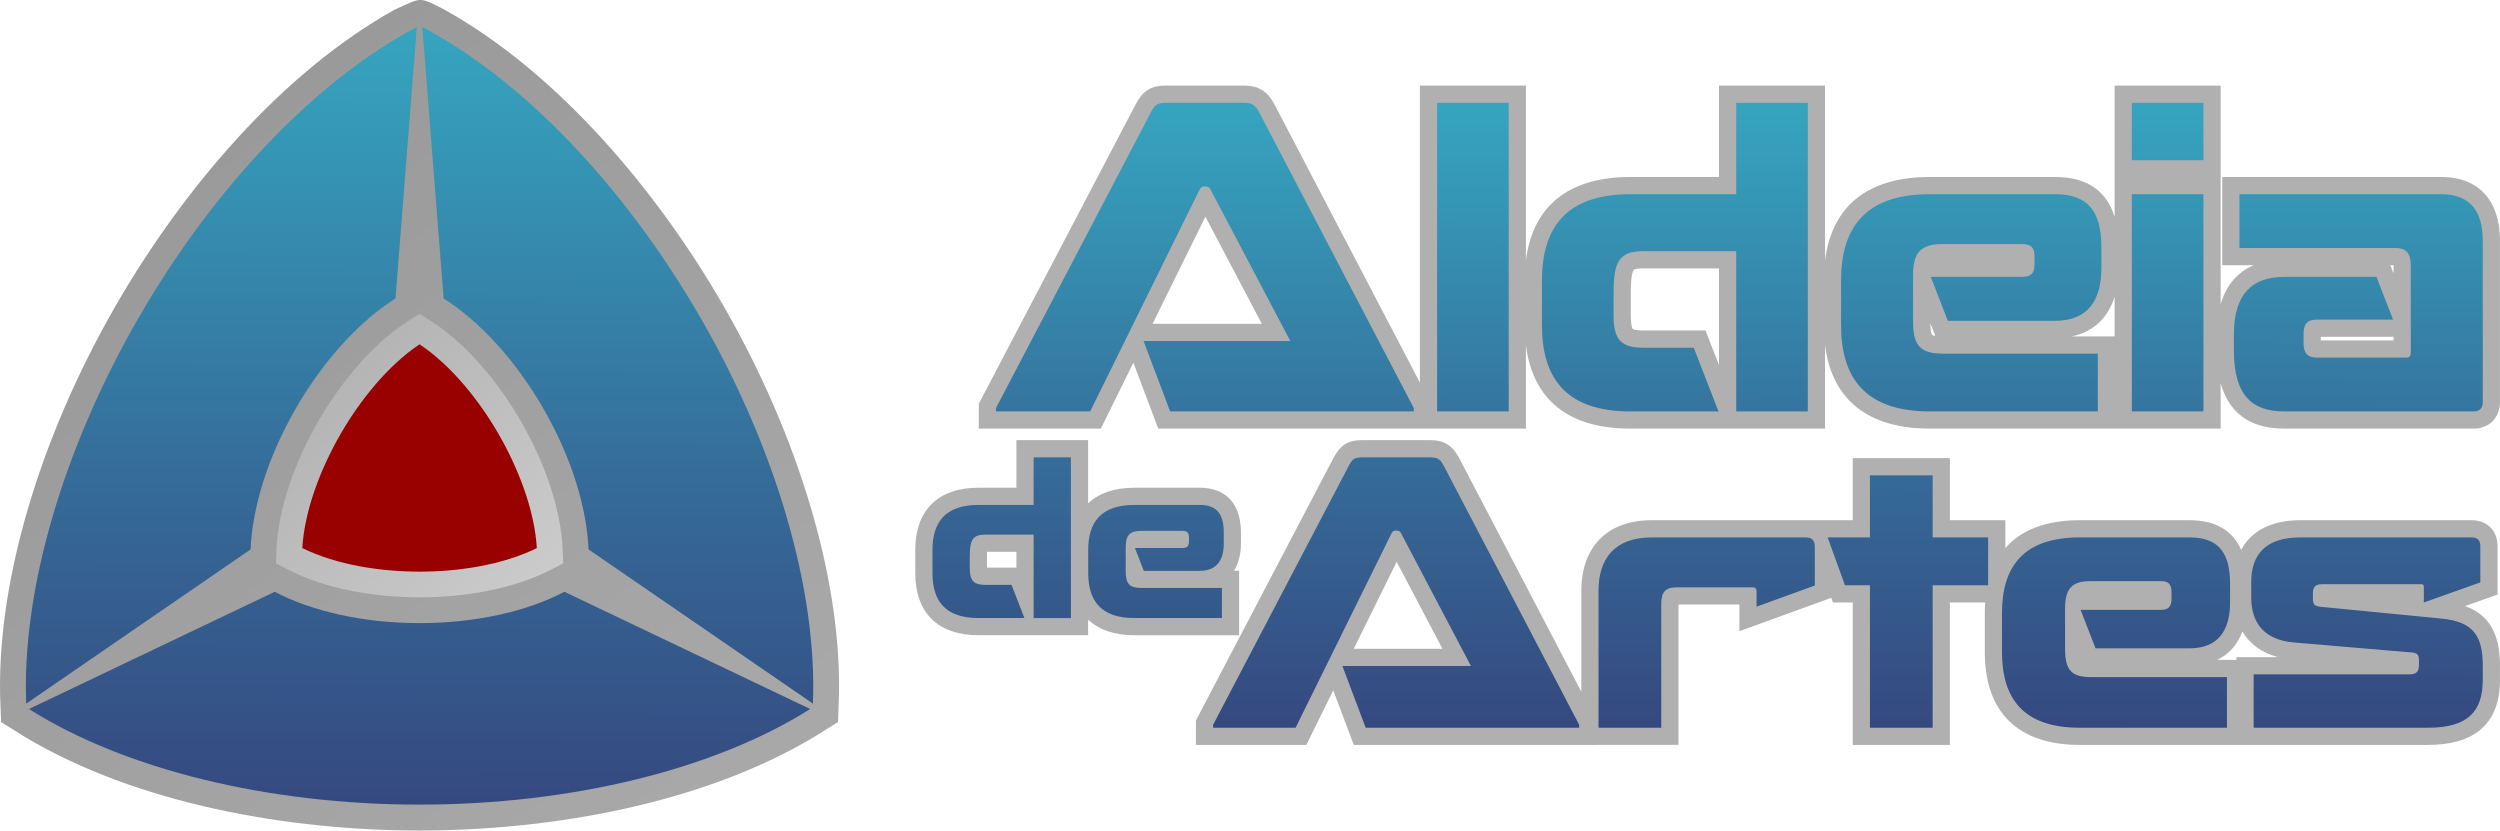
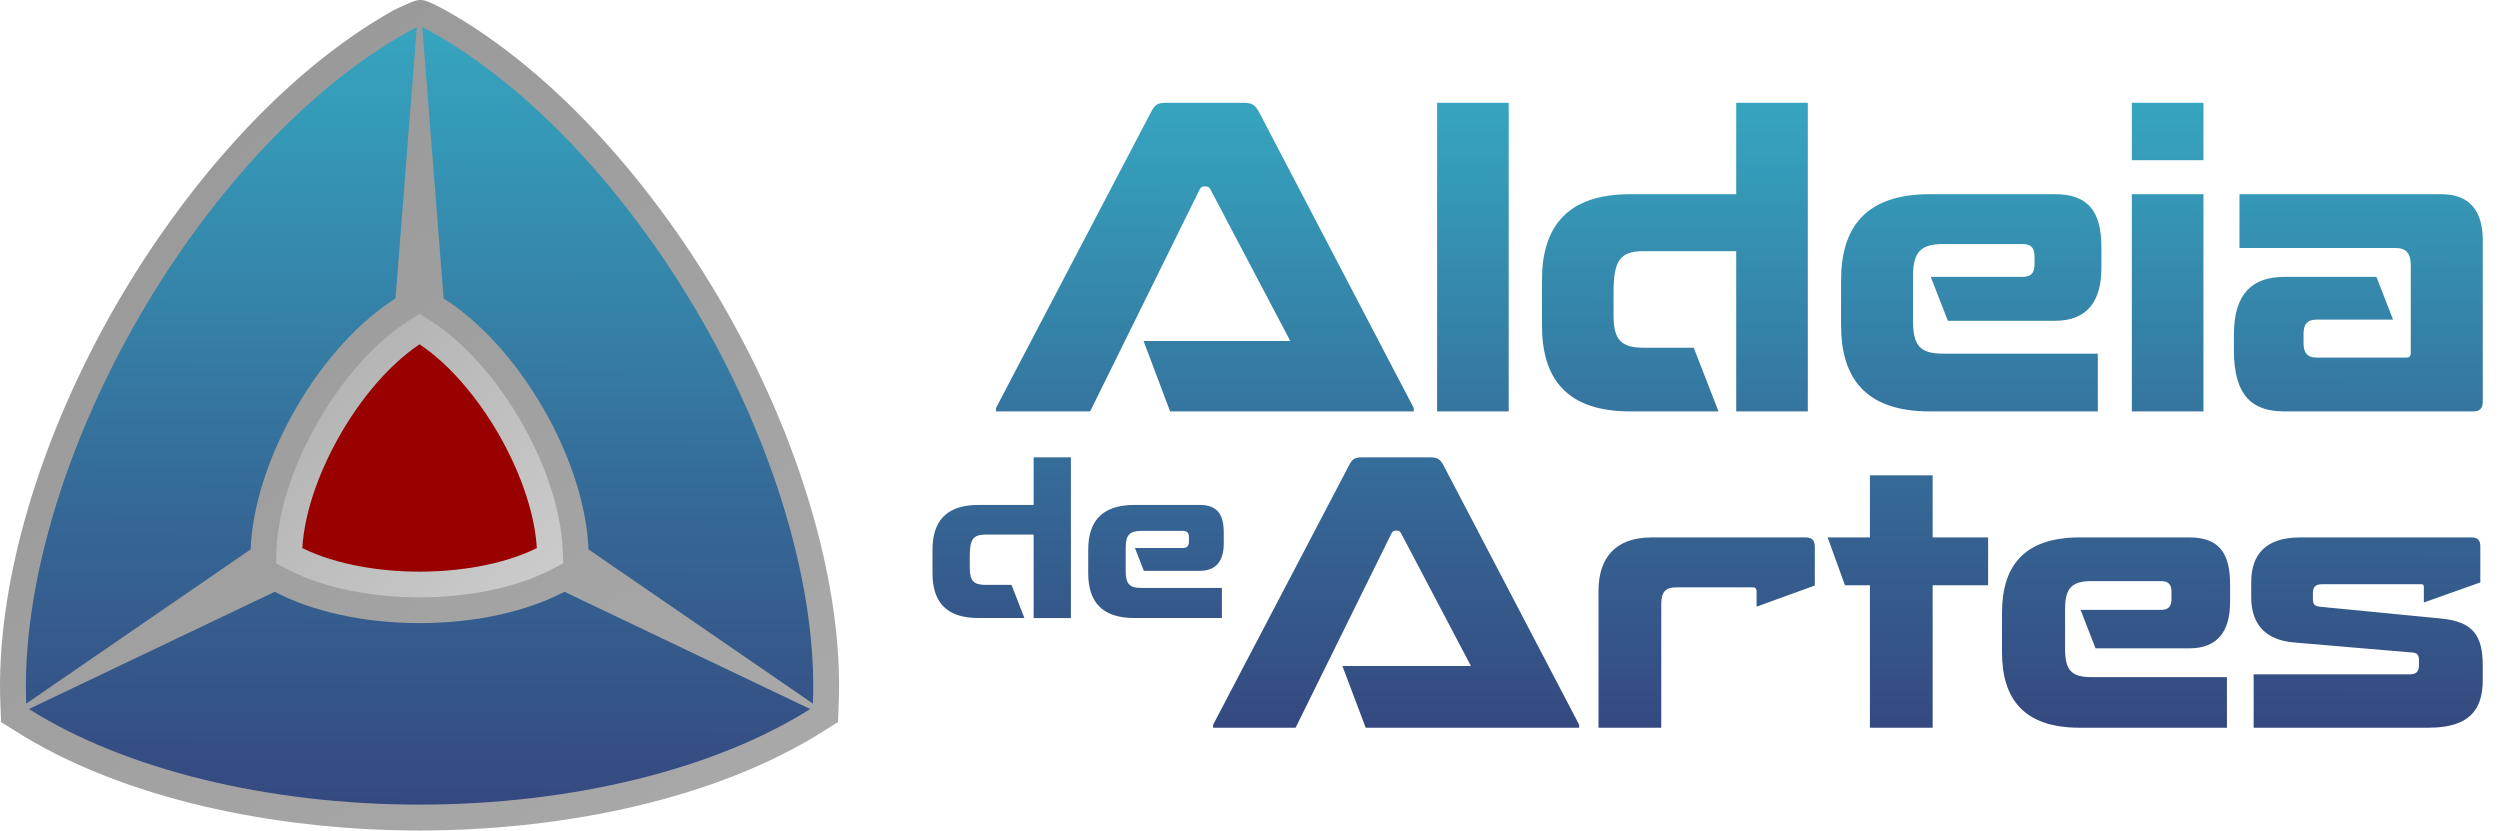
<svg xmlns="http://www.w3.org/2000/svg" xmlns:xlink="http://www.w3.org/1999/xlink" xml:space="preserve" width="56.751mm" height="18.853mm" version="1.0" style="shape-rendering:geometricPrecision; text-rendering:geometricPrecision; image-rendering:optimizeQuality; fill-rule:evenodd; clip-rule:evenodd" viewBox="0 0 2440.75 810.85">
  <defs>
    <style type="text/css">
   
    .fil5 {fill:#990000}
    .fil1 {fill:url(#id0)}
    .fil3 {fill:url(#id1)}
    .fil4 {fill:url(#id2)}
    .fil0 {fill:url(#id3)}
    .fil2 {fill:url(#id4)}
   
  </style>
    <linearGradient id="id0" gradientUnits="userSpaceOnUse" x1="1669.18" y1="730.8" x2="1669.98" y2="-5.19">
      <stop offset="0" style="stop-opacity:1; stop-color:#35467E" />
      <stop offset="0.341" style="stop-opacity:1; stop-color:#356896" />
      <stop offset="0.71" style="stop-opacity:1; stop-color:#3594B4" />
      <stop offset="1" style="stop-opacity:1; stop-color:#37B5CB" />
    </linearGradient>
    <linearGradient id="id1" gradientUnits="userSpaceOnUse" xlink:href="#id0" x1="409.61" y1="810.84" x2="412.06" y2="-104.95">
  </linearGradient>
    <linearGradient id="id2" gradientUnits="userSpaceOnUse" x1="555.21" y1="566.33" x2="304.98" y2="311.5">
      <stop offset="0" style="stop-opacity:1; stop-color:#CCCCCC" />
      <stop offset="1" style="stop-opacity:1; stop-color:#B0B0B0" />
    </linearGradient>
    <linearGradient id="id3" gradientUnits="userSpaceOnUse" x1="1669.19" y1="748.72" x2="1670.07" y2="-27.8">
      <stop offset="0" style="stop-opacity:1; stop-color:#B0B0B0" />
      <stop offset="1" style="stop-opacity:1; stop-color:#B0B0B0" />
    </linearGradient>
    <linearGradient id="id4" gradientUnits="userSpaceOnUse" x1="190.85" y1="76.96" x2="993.74" y2="1104.18">
      <stop offset="0" style="stop-opacity:1; stop-color:#999999" />
      <stop offset="1" style="stop-opacity:1; stop-color:#B0B0B0" />
    </linearGradient>
  </defs>
  <g id="Camada_x0020_1">
-     <path class="fil0" d="M1062.32 604.95l0 15.24 -107.1 0c-39.18,0 -61.65,-21.61 -61.65,-60.64l0 -22.73c0,-38.93 22.57,-60.64 61.65,-60.64l37.1 0 0 -46.46 70 0 0 61.7c10.56,-10 25.86,-15.24 45.15,-15.24l63.75 0c27.41,0 40.32,17.6 40.32,43.74l0 10.67c0,10.29 -2.31,19.43 -6.83,26.64l5.03 0 0 62.96 -102.27 0c-19.29,0 -34.59,-5.24 -45.15,-15.24zm-70 -66.22l-28.66 0c-0.09,1.63 -0.09,3.32 -0.09,4.31l0 11.15 28.75 0 0 -15.47zm566.22 188.54l-236.82 0 -20.08 -53.24 -26.27 53.24 -107.79 0 0 -23.83 134.15 -256.03c6.31,-12.05 13.6,-17.7 27.74,-17.7l66.8 0c14.02,0 22.05,5.51 28.43,17.72l119.15 227.91 0 -98.54c0,-42.79 25.34,-68.91 68.59,-68.91l196.4 0 0 -60.58 94.85 0 0 60.58 54.14 0 0 27.17c15.67,-17.96 40.22,-27.17 72.55,-27.17l107.27 0c26.29,0 42.49,10.76 50.44,28.95 10.12,-19.19 30.61,-28.95 57.51,-28.95l167.52 0c15.04,0 25.26,10.21 25.26,25.25l0 47.3 -31.69 11.28c23.76,8.5 34.06,27.51 34.06,58.18l0 13.87c0,44.59 -27.03,63.5 -69.93,63.5l-340.44 0c-59.46,0 -92.61,-31.17 -92.61,-90.57l0 -38.25c0,-3.53 0.12,-6.95 0.35,-10.28l-34.44 0 0 139.09 -94.85 0 0 -139.09 -19.35 0 -1.63 -4.5 -89.68 32.58 0 -26.05 -59.47 0 0 137.06 -80.15 0zm624.92 -83.01l0 -2.71 40.4 0c-15.48,-4.09 -27.31,-12.62 -34.55,-24.97 -4.69,12.42 -12.88,22.06 -24.71,27.68l18.86 0zm-819.89 -95.75l-41.9 84.92 86.61 0 -44.71 -84.92zm33.5 -130.06l-266.28 0 -24.29 -64.34 -31.75 64.34 -119.17 0 0 -24.24 152.84 -291.72c6.79,-12.96 14.32,-18.93 29.56,-18.93l76.25 0c15.11,0 23.47,5.81 30.33,18.95l141.69 271.03 0 -289.97 103.51 0 0 170.82c6.66,-53.59 42.14,-81.59 101.79,-81.59l86.72 0 0 -89.23 103.51 0 0 170.79c6.7,-53.76 42.44,-81.56 102.17,-81.56l122.44 0c32.45,0 50.77,14.68 58.14,39.09l0 -128.32 103.51 0 0 213.36c5.22,-17.75 15.82,-31.06 32.32,-38l-30.77 0 0 -86.13 213.8 0c38.48,0 57.35,25.18 57.35,62l0 157.59c0,15.21 -10.35,26.07 -25.68,26.07l-185.03 0c-35.58,0 -54.53,-17.38 -62,-44.4l0 44.4 -284.09 0c-59.73,0 -95.47,-27.8 -102.17,-81.56l0 81.56 -190.23 0c-59.78,0 -95.14,-27.83 -101.79,-81.5l0 81.5 -92.7 0zm667.47 -89.99l0 -38.85c-6.22,20.1 -20.07,34.32 -42.13,38.85l42.13 0zm272.32 -61.52l0 -8.02 -3.12 0 3.12 8.02zm0 65.38l0 -3.48 -71.08 0 0 3.48 71.08 0zm-452.3 -16.86c0.09,3.56 0.48,9.94 1.79,11.53 0.55,0.43 1.7,0.73 3.07,0.95l-4.86 -12.48zm-206.28 -53.45l-73.59 0c-1.34,0 -8.82,0.19 -9.76,1.53 -2.65,3.79 -2.8,17.8 -2.8,22.24l0 22.4c0,2.19 0.27,11.21 1.88,12.98 1.52,1.29 8.83,1.51 10.68,1.51l60.41 0 13.17 33.88 0 -94.53zm-501.44 -50.44l-51.58 104.53 106.63 0 -55.05 -104.53z" />
    <path class="fil1" d="M2336.37 312.05l-16.22 -41.72 -90.1 0c-30.49,0 -49.06,15.87 -49.06,56.01l0 15.83c0,44.81 18.54,59.49 49.06,59.49l185.03 0c5.79,0 8.88,-3.09 8.88,-9.27l0 -157.59c0,-28.97 -12.75,-45.2 -40.56,-45.2l-196.99 0 0 52.53 152.57 0c9.66,0 14.68,4.64 14.68,16.61l0 46 0 39.74c0,3.08 -1.17,4.64 -4.25,4.64l-87.68 0c-9.27,0 -12.75,-5.02 -12.75,-13.91l0 -9.27c0,-9.27 3.48,-13.9 12.75,-13.9l74.65 0zm-185.12 -155.66l0 -56.01 -69.91 0 0 56.01 69.91 0zm0 245.28l0 -212.06 -69.91 0 0 212.06 69.91 0zm-266.24 -131.33l16.69 42.87 104.7 0c32.07,0 45.2,-20.08 45.2,-51.37l0 -20.48c0,-35.15 -13.13,-51.76 -45.2,-51.76l-122.44 0c-62.96,0 -86.52,32.83 -86.52,84.21l0 43.65c0,51.37 23.56,84.21 86.52,84.21l164.16 0 0 -56.4 -151.03 0c-22.39,0 -29.36,-7.73 -29.36,-31.68l0 -44.42c0,-23.17 7.73,-30.9 29.36,-30.9l77.25 0c8.12,0 11.98,3.09 11.98,11.97l0 7.72c0,8.86 -3.5,12.36 -11.98,12.36l-89.33 0zm-120.03 131.33l0 -301.29 -69.91 0 0 89.22 -103.52 0c-62.96,0 -86.14,33.22 -86.14,84.21l0 43.65c0,51.35 23.18,84.21 86.14,84.21l86.24 0 -24.18 -62.19 -48.92 0c-21.61,0 -29.36,-7.34 -29.36,-31.29l0 -22.41c0,-30.9 5.79,-40.56 29.36,-40.56l90.39 0 0 156.44 69.91 0zm-292.02 0l0 -301.29 -69.91 0 0 301.29 69.91 0zm-301.67 -216.83c1.05,-2.12 2.71,-2.89 5.02,-2.89l0 0 0 0c2.71,0 4.31,0.8 5.41,2.89l77.98 148.07 -143.26 0 25.94 68.76 237.88 0 0 -3.31 -150.6 -288.05c-3.89,-7.43 -6.58,-9.93 -15.45,-9.93l-76.24 0c-8.87,0 -10.87,2.65 -14.68,9.93l-150.92 288.05 0 3.31 91.93 0 107 -216.83zm1028.96 525.65l170.56 0c39.6,0 53.13,-16.92 53.13,-46.7l0 -13.88c0,-29.1 -9.14,-42.98 -40.61,-46.02l-118.11 -11.51c-5.41,-0.68 -7.11,-2.03 -7.11,-8.12l0 -5.07c0,-6.09 2.37,-8.8 9.14,-8.8l96.78 0c1.7,0 2.38,0.68 2.38,2.71l0 15.13 55.16 -19.62 0 -35.45c0,-5.75 -2.72,-8.46 -8.46,-8.46l-167.52 0c-33.84,0 -47.71,16.93 -47.71,43.66l0 14.89c0,25.38 13.2,41.62 41.63,43.99l115.4 9.82c5.41,0.34 6.76,2.7 6.76,7.78l0 4.06c0,6.77 -2.37,9.48 -9.47,9.48l-151.95 0 0 52.12zm-259.23 -185.8l-54.15 0 0 -60.58 -61.25 0 0 60.58 -41.29 0 16.92 46.7 24.37 0 0 139.09 61.25 0 0 -139.09 54.15 0 0 -46.7zm-169.21 46.95l0 -37.81c0,-6.09 -2.71,-9.13 -8.8,-9.13l-150.59 0c-35.88,0 -51.79,20.64 -51.79,52.12l0 133.68 61.26 0 0 -120.48c0,-12.18 4.07,-16.58 14.89,-16.58l74.79 0c2.37,0 3.38,1.7 3.38,3.72l0 15.14 56.86 -20.64zm259.48 23.78l14.62 37.56 91.73 0c28.09,0 39.6,-17.59 39.6,-45l0 -17.94c0,-30.79 -11.5,-45.35 -39.6,-45.35l-107.27 0c-55.17,0 -75.81,28.76 -75.81,73.78l0 38.24c0,45.01 20.64,73.78 75.81,73.78l143.82 0 0 -49.41 -132.32 0c-19.62,0 -25.72,-6.77 -25.72,-27.75l0 -38.92c0,-20.3 6.77,-27.07 25.72,-27.07l67.68 0c7.11,0 10.49,2.71 10.49,10.49l0 6.77c0,7.76 -3.07,10.83 -10.49,10.83l-78.26 0zm-672.64 -74.9c0.92,-1.86 2.37,-2.54 4.4,-2.54l0 0 0 0c2.37,0 3.78,0.71 4.74,2.54l68.31 129.73 -125.51 0 22.73 60.24 208.41 0 0 -2.9 -131.94 -252.37c-3.41,-6.51 -5.76,-8.7 -13.54,-8.7l-66.8 0c-7.77,0 -9.53,2.32 -12.86,8.7l-132.23 252.37 0 2.9 80.54 0 93.74 -189.97zm-250.63 14.49l8.69 22.33 54.51 0c16.7,0 23.53,-10.46 23.53,-26.75l0 -10.66c0,-18.3 -6.84,-26.95 -23.53,-26.95l-63.75 0c-32.79,0 -45.05,17.1 -45.05,43.85l0 22.73c0,26.75 12.27,43.84 45.05,43.84l85.47 0 0 -29.36 -78.64 0c-11.66,0 -15.29,-4.03 -15.29,-16.5l0 -23.13c0,-12.07 4.02,-16.09 15.29,-16.09l40.22 0c4.23,0 6.24,1.61 6.24,6.23l0 4.02c0,4.62 -1.82,6.44 -6.24,6.44l-46.51 0zm-62.5 68.38l0 -156.87 -36.4 0 0 46.46 -53.9 0c-32.79,0 -44.85,17.3 -44.85,43.85l0 22.73c0,26.73 12.07,43.84 44.85,43.84l44.9 0 -12.59 -32.38 -25.47 0c-11.26,0 -15.29,-3.82 -15.29,-16.29l0 -11.67c0,-16.09 3.02,-21.11 15.29,-21.11l47.06 0 0 81.45 36.4 0z" />
    <path class="fil2" d="M385.62 9.25c26.11,-11.56 22.6,-13.07 47.97,0 112.57,62.62 208.84,178.67 272.04,288.14 36.35,62.95 66.35,130.84 86.7,200.67 16.77,57.54 27.84,119.43 26.8,179.71l-0.98 27.17 -22.44 14.06c-110.57,66.43 -259.5,91.86 -386.12,91.86 -126.62,0 -275.54,-25.43 -386.12,-91.86l-22.44 -14.06 -0.98 -27.17c-1.04,-60.28 10.03,-122.17 26.8,-179.71 20.35,-69.83 50.36,-137.72 86.7,-200.67 63.2,-109.47 159.47,-225.52 272.04,-288.14z" />
    <path class="fil3" d="M135.42 310c-73.96,128.1 -114.31,266.55 -109.85,376.94l219.08 -150.55c1.61,-40.54 16.51,-89.78 44.23,-137.79 27.71,-48.01 62.92,-85.53 97.22,-107.19l20.84 -265c-97.83,51.33 -197.55,155.5 -271.51,283.6zm548.36 0c73.96,128.1 114.31,266.55 109.85,376.94l-219.08 -150.55c-1.61,-40.54 -16.51,-89.78 -44.23,-137.79 -27.71,-48.01 -62.92,-85.53 -97.22,-107.19l-20.84 -265c97.83,51.33 197.55,155.5 271.51,283.6zm-274.18 475.56c-147.92,0 -287.99,-34.28 -381.36,-93.34l239.93 -114.45c35.91,18.87 86,30.59 141.44,30.59 55.43,0 105.52,-11.72 141.43,-30.59l239.93 114.45c-93.37,59.05 -233.44,93.33 -381.36,93.34z" />
    <path class="fil4" d="M409.61 306.4l-10.04 6.34c-36.41,23 -67.51,61.54 -88.83,98.47 -21.32,36.93 -39.15,83.13 -40.86,126.17l-0.5 12.57 10.54 5.54c38.12,20.03 87.05,27.69 129.7,27.69 42.65,0 91.58,-7.66 129.7,-27.69l10.54 -5.54 -0.5 -12.57c-1.71,-43.04 -19.54,-89.24 -40.86,-126.17 -21.32,-36.94 -52.42,-75.47 -88.83,-98.47l-10.04 -6.34z" />
    <path class="fil5" d="M409.61 336.14c-31.44,21.02 -58.54,55.38 -77.15,87.62 -18.73,32.44 -35.03,73.39 -37.36,111.33 33.92,16.74 77.26,23.02 114.5,23.02 37.24,0 80.58,-6.27 114.5,-23.02 -2.33,-37.94 -18.63,-78.89 -37.36,-111.33 -18.61,-32.23 -45.7,-66.6 -77.15,-87.62z" />
  </g>
</svg>